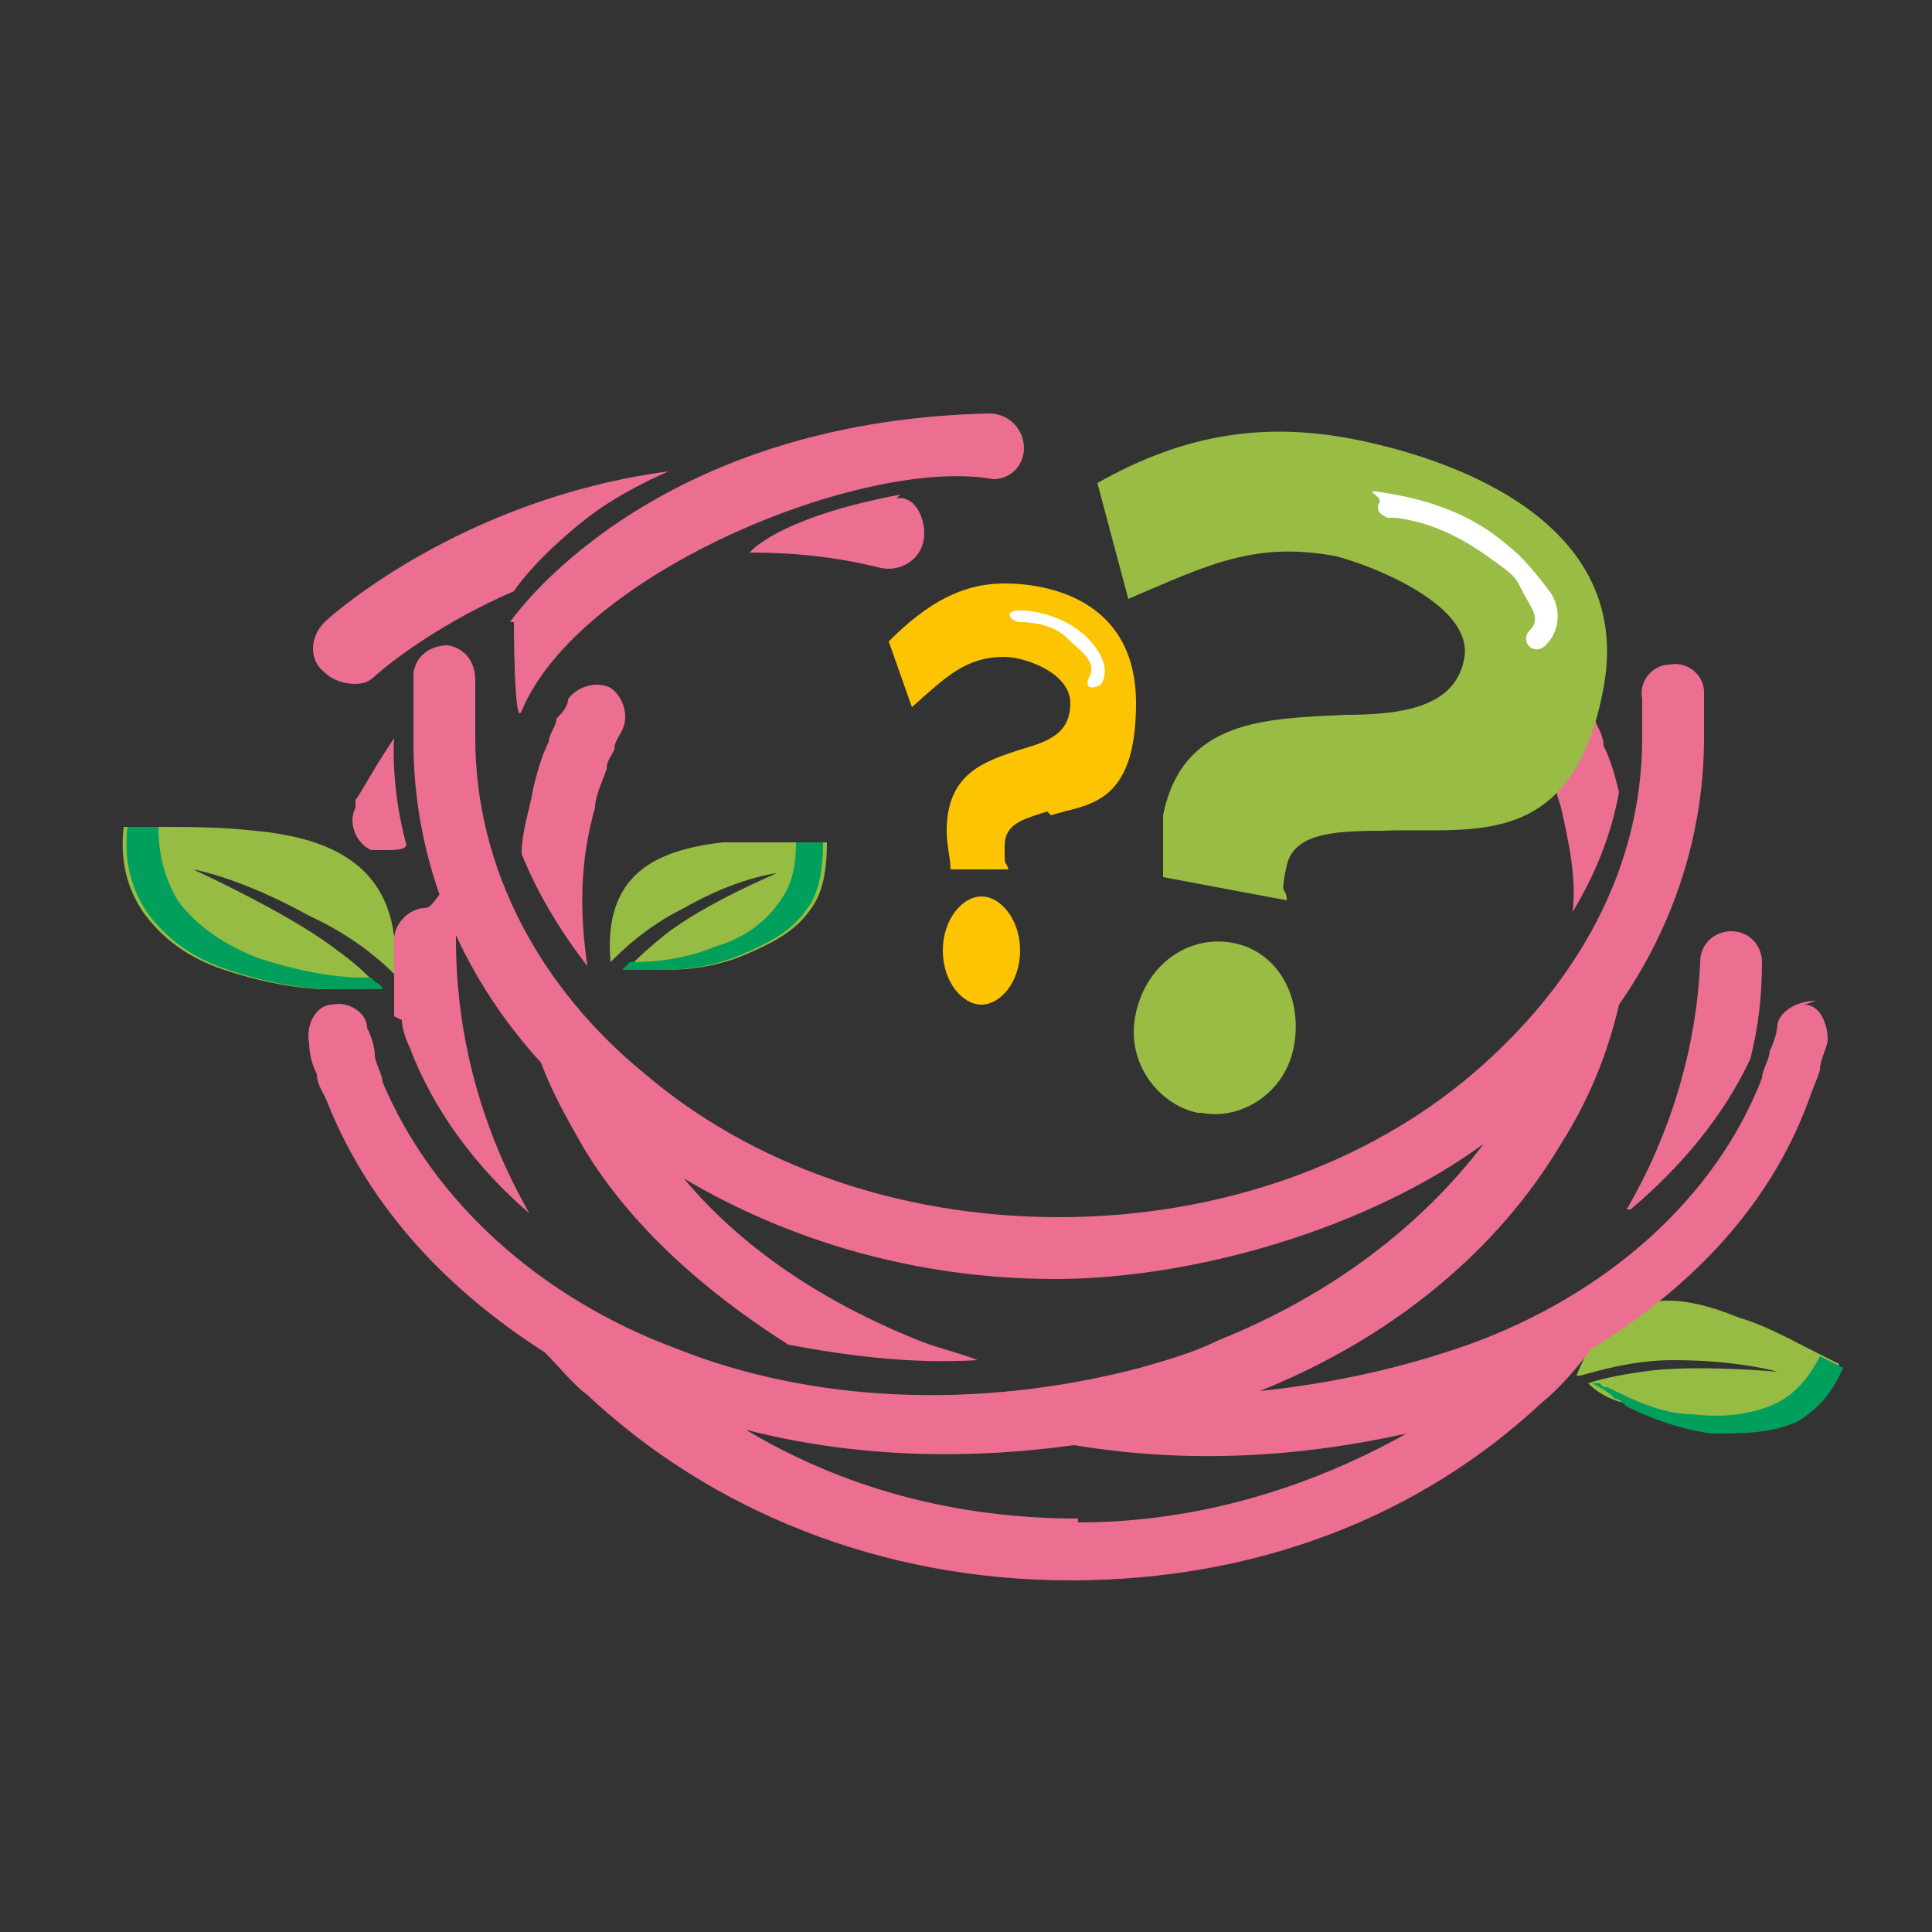
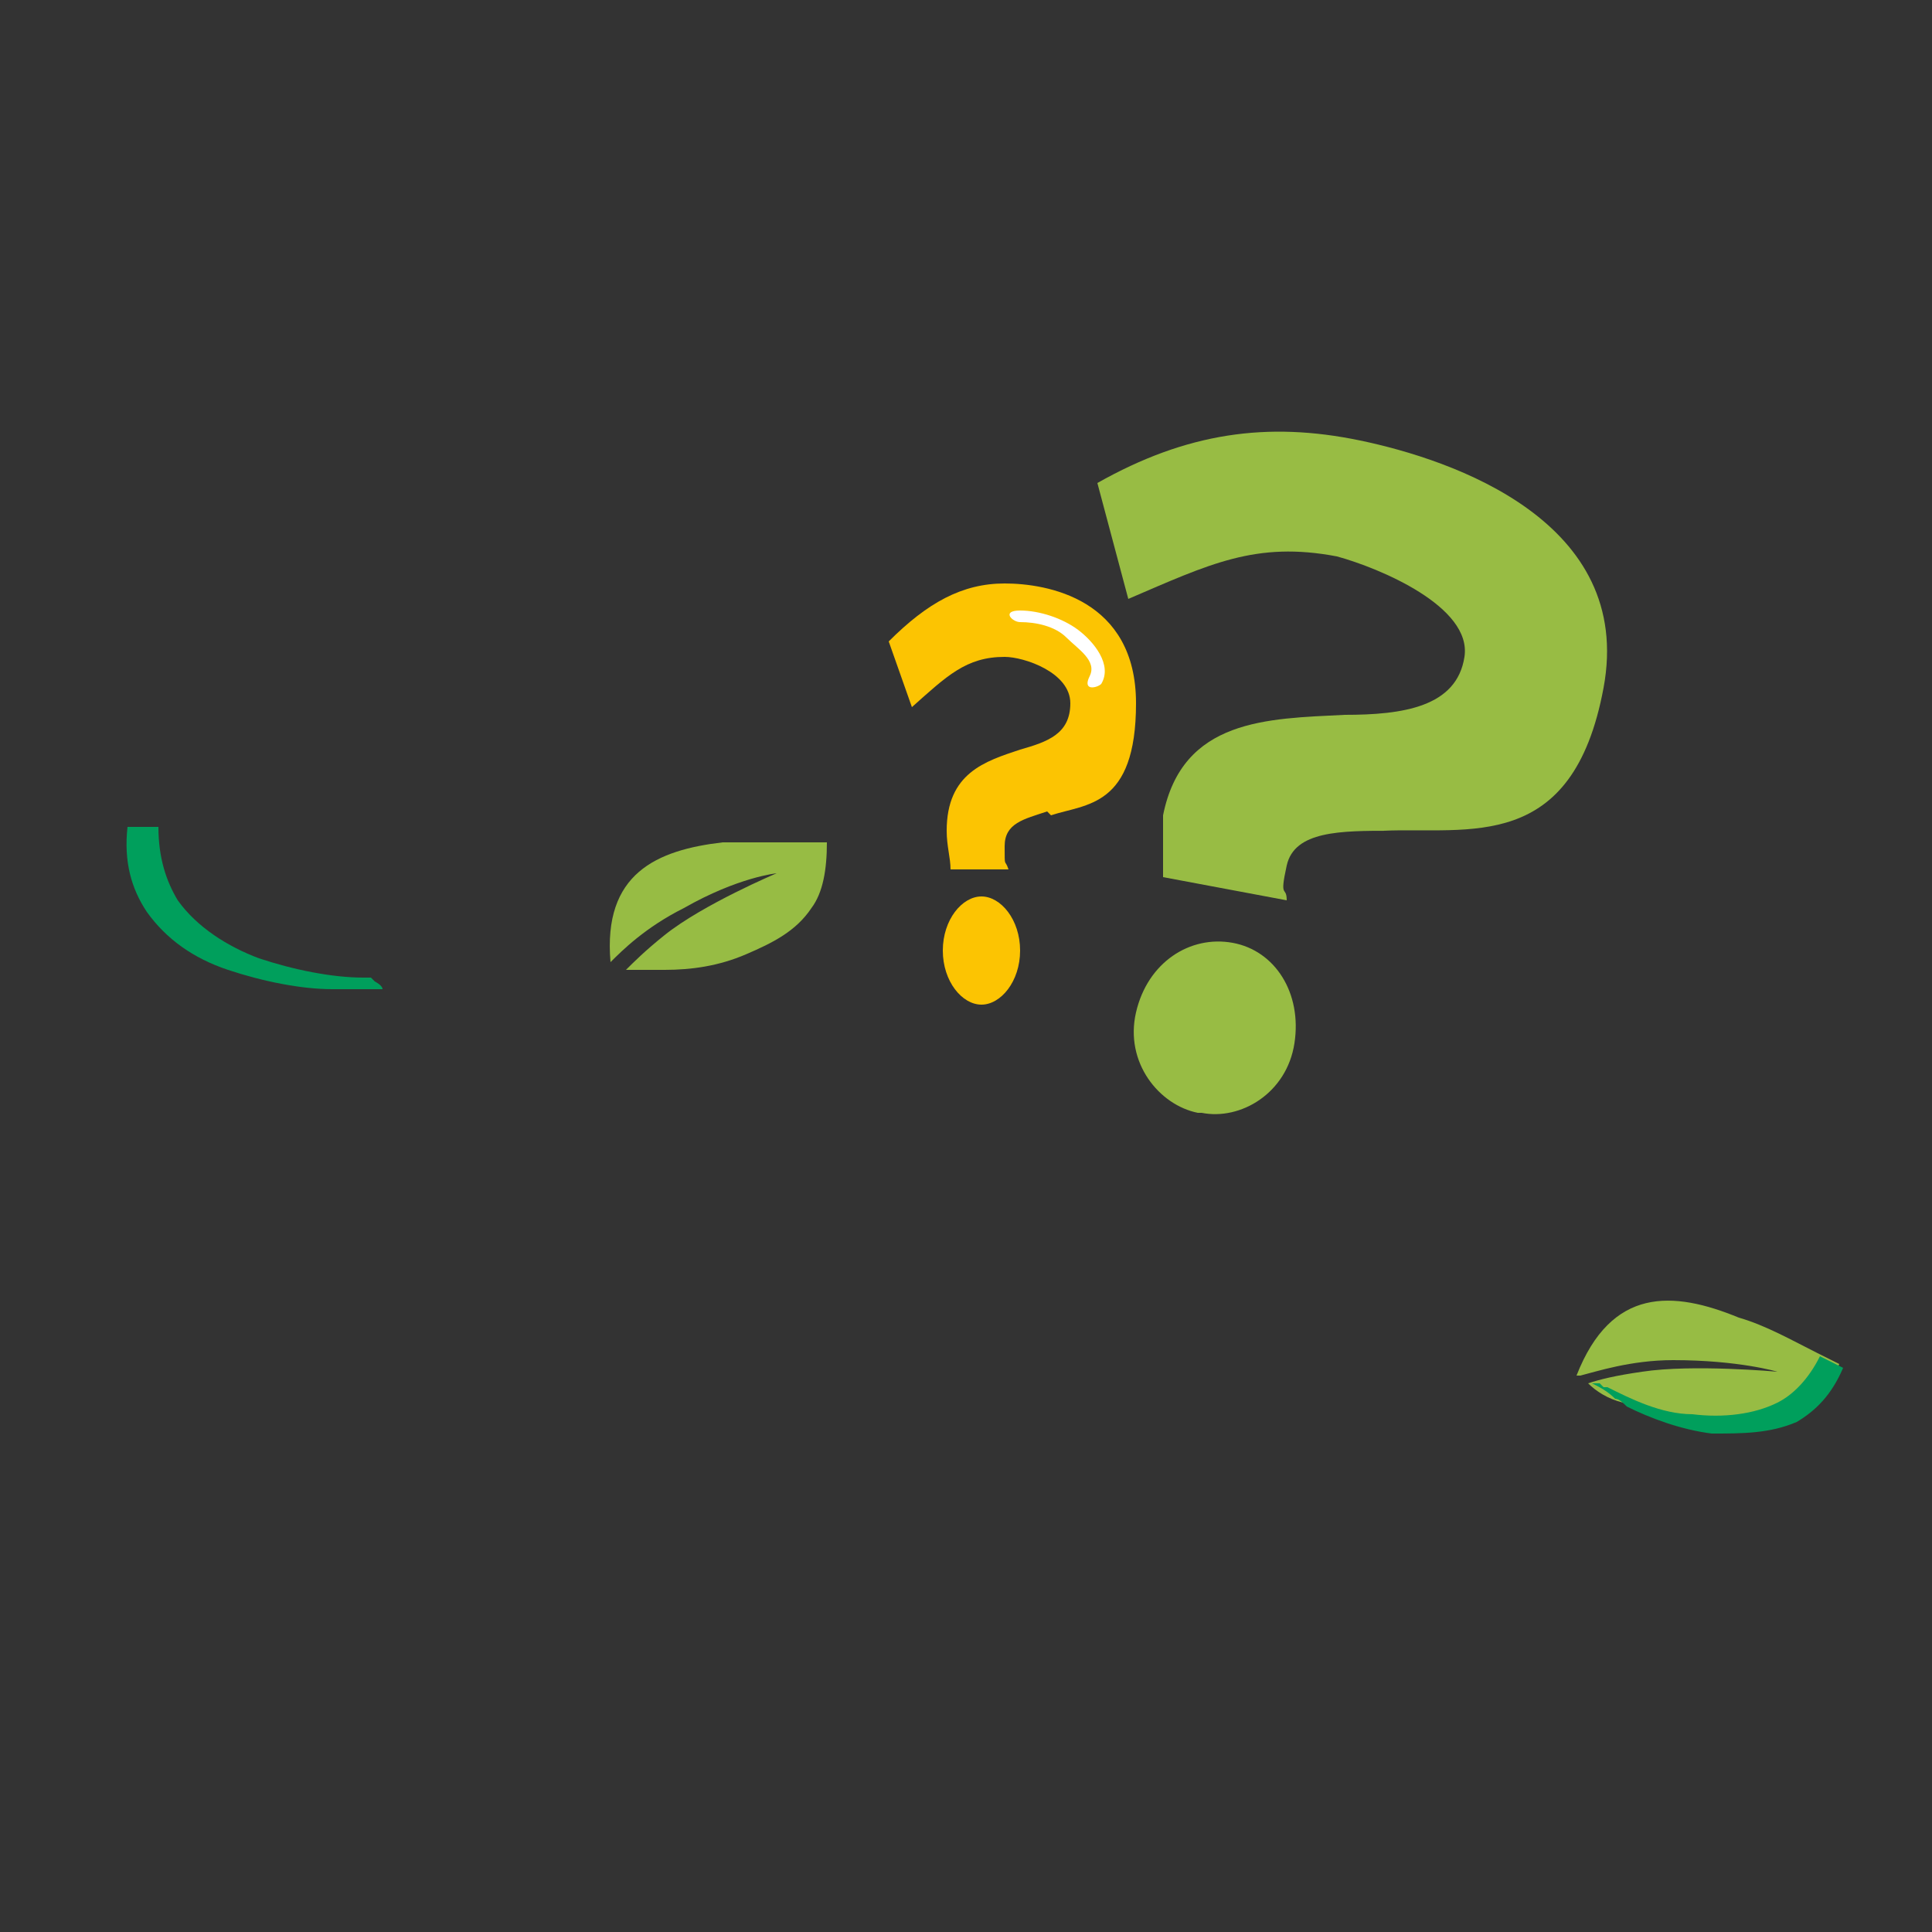
<svg xmlns="http://www.w3.org/2000/svg" id="Calque_1" data-name="Calque 1" version="1.1" viewBox="0 0 50 50">
  <rect x="0" y="0" width="50" height="50" fill="#333333" stroke="none" />
  <defs>
    <style>
      .cls-1 {
        fill: #fcc402;
      }

      .cls-1, .cls-2, .cls-3, .cls-4, .cls-5, .cls-6 {
        stroke-width: 0px;
      }

      .cls-2 {
        fill: #97bc44;
      }

      .cls-3 {
        fill: #ec6f91;
      }

      .cls-4 {
        fill: #98bc44;
      }

      .cls-5 {
        fill: #009f5c;
      }

      .cls-6 {
        fill: #fff;
      }
    </style>
  </defs>
  <g>
    <g>
      <path class="cls-2" d="M15.8,24.9c.3-.3.9-.9,1.9-1.4,1.4-.8,2.4-.9,2.4-.9,0,0-1.9.8-2.9,1.6-.5.4-.8.7-1,.9.3,0,.6,0,1,0,.7,0,1.4-.1,2.1-.4.7-.3,1.3-.6,1.7-1.2.3-.4.4-1,.4-1.7-.2,0-.4,0-.7,0-.7,0-1.4,0-2,0-1.7.2-3.1.8-2.9,3.1Z" />
-       <path class="cls-5" d="M16.3,24.9c0,0-.1.1-.2.2.2,0,.4,0,.6,0h.4c.7,0,1.4-.1,2.1-.4.7-.3,1.3-.6,1.7-1.2.3-.4.4-1,.4-1.7-.2,0-.4,0-.7,0h0c0,.6-.1,1.1-.4,1.5-.4.6-1,1-1.7,1.2-.7.3-1.5.4-2.1.4,0,0,0,0-.1,0Z" />
    </g>
    <g>
      <path class="cls-2" d="M40.9,35.6c.4-.1,1.3-.4,2.4-.4,1.7,0,2.7.3,2.7.3,0,0-2.2-.2-3.5,0-.7.1-1.1.2-1.4.3.2.2.5.4.9.5.6.3,1.4.6,2.2.7.8,0,1.5,0,2.2-.3.5-.3.9-.7,1.2-1.4-.2-.1-.4-.2-.6-.3-.6-.3-1.3-.7-2-.9-1.7-.7-3.3-.8-4.2,1.5Z" />
      <path class="cls-5" d="M41.4,35.8c0,0-.2,0-.2,0,.2.1.4.2.6.4.1,0,.2.1.3.2.6.3,1.4.6,2.2.7.8,0,1.5,0,2.2-.3.5-.3.9-.7,1.2-1.4-.2-.1-.4-.2-.6-.3h0c-.3.6-.7,1-1.1,1.2-.6.3-1.4.4-2.2.3-.8,0-1.6-.4-2.2-.7,0,0,0,0-.1,0Z" />
    </g>
    <g>
-       <path class="cls-2" d="M10.4,25.4c-.4-.4-1.1-1.1-2.4-1.7-1.8-1-3-1.2-3-1.2,0,0,2.4,1.1,3.6,2,.7.5,1.1.9,1.2,1.1-.3,0-.8,0-1.3,0-.8,0-1.8-.2-2.7-.5-.9-.3-1.6-.8-2.1-1.5-.4-.6-.6-1.3-.5-2.2.3,0,.6,0,.8,0,.9,0,1.7,0,2.6.1,2.1.2,3.9,1,3.6,3.9Z" />
-       <path class="cls-5" d="M9.7,25.4c0,0,.2.1.2.2-.2,0-.5,0-.8,0-.1,0-.3,0-.5,0-.8,0-1.8-.2-2.7-.5-.9-.3-1.6-.8-2.1-1.5-.4-.6-.6-1.3-.5-2.2.3,0,.6,0,.8,0h0c0,.8.2,1.4.5,1.9.5.7,1.3,1.2,2.1,1.5.9.3,1.9.5,2.7.5,0,0,.1,0,.2,0Z" />
+       <path class="cls-5" d="M9.7,25.4c0,0,.2.1.2.2-.2,0-.5,0-.8,0-.1,0-.3,0-.5,0-.8,0-1.8-.2-2.7-.5-.9-.3-1.6-.8-2.1-1.5-.4-.6-.6-1.3-.5-2.2.3,0,.6,0,.8,0c0,.8.2,1.4.5,1.9.5.7,1.3,1.2,2.1,1.5.9.3,1.9.5,2.7.5,0,0,.1,0,.2,0Z" />
    </g>
  </g>
-   <path class="cls-3" d="M15.7,19.9c0-.2.1-.3.2-.5,0-.2.1-.3.2-.5.2-.4,0-.9-.3-1.1-.4-.2-.9,0-1.1.3,0,.2-.2.4-.3.5,0,.2-.2.4-.2.6-.2.4-.3.8-.4,1.2-.1.6-.3,1.1-.3,1.7.4,1,1,2,1.7,2.9-.2-1.4-.2-2.7.2-4.1,0-.3.2-.7.3-1ZM13.3,16.1s0,2.8.2,2.3c1.5-3.6,8.9-6.6,12.2-6,0,0,0,0,0,0h0c.5,0,.8-.4.8-.8,0-.5-.4-.9-.9-.9-8.9.2-12.4,5.4-12.4,5.4ZM39.9,19.4c0,.2.1.3.2.5.1.3.2.7.3,1,.2.9.4,1.8.3,2.7.6-1,1-2,1.2-3.1h0c-.1-.4-.2-.8-.4-1.2,0-.2-.1-.4-.2-.6,0-.2-.2-.4-.3-.5-.2-.4-.7-.5-1.1-.3-.4.2-.5.7-.3,1.1,0,.1.1.3.2.5ZM42.2,31.3c1.3-1.1,2.4-2.4,3.1-3.9.2-.8.3-1.6.3-2.5,0-.4-.3-.8-.8-.8-.4,0-.8.3-.8.8-.1,2.3-.8,4.5-1.9,6.4ZM23.3,12.8c-3.2.6-3.9,1.5-3.9,1.5,1.1,0,2.2.1,3.4.4.5.1,1-.2,1.1-.7.1-.5-.2-1.2-.7-1.1ZM9.1,17.7c.2,0,.4,0,.6-.2,0,0,1.3-1.2,3.6-2.2,0,0,.5-.8,1.9-1.9.9-.7,2.1-1.2,2.1-1.2-5.3.7-8.7,3.7-8.9,3.9-.4.4-.4,1,0,1.3.2.2.5.3.8.3ZM10.4,26.4c0,.2.1.5.2.7.6,1.6,1.7,3.1,3.1,4.3-1.2-2.1-1.9-4.5-1.9-7.1s-.4-.8-.8-.8-.8.4-.8.8,0,1.2,0,1.7c0,0,0,.2,0,.3ZM47,25.9c-.4,0-.9.2-1,.6,0,.2-.1.5-.2.7,0,.2-.2.5-.2.7-1.2,3.1-4,5.6-7.6,6.9-1.7.6-3.5,1-5.4,1.2,3.5-1.4,6.2-3.7,7.8-6.4.7-1.1,1.2-2.3,1.5-3.6,1.4-2,2.2-4.4,2.2-6.9s0-.4,0-.6c0-.2,0-.4,0-.6,0-.4-.4-.8-.9-.7-.4,0-.8.4-.7.9,0,.2,0,.3,0,.5,0,.1,0,.3,0,.5,0,3.4-1.7,6.4-4.4,8.7-2.7,2.3-6.5,3.7-10.7,3.7s-8-1.4-10.7-3.7c-2.7-2.2-4.4-5.3-4.4-8.7s0-.5,0-.8c0-.2,0-.5,0-.7,0-.4-.2-.8-.7-.9-.4,0-.8.2-.9.7,0,.3,0,.6,0,.9,0,.3,0,.6,0,.9,0,3.1,1.2,6,3.3,8.3.3.8.7,1.5,1.1,2.2,1.2,2,3.1,3.7,5.3,5.1,1.6.3,3.2.5,4.9.4-.5-.2-1-.3-1.5-.5-2.5-1-4.6-2.4-6.1-4.2,2.7,1.6,6,2.6,9.6,2.6s8.1-1.3,11.1-3.5c-1.6,2.1-3.9,3.9-6.9,5.1-.6.3-1.3.5-2,.7-4.2,1.1-8.5.9-12-.5-3.5-1.3-6.3-3.8-7.6-6.9,0-.2-.2-.5-.2-.7,0-.2-.1-.5-.2-.7,0-.4-.5-.7-.9-.6-.4,0-.7.5-.6,1,0,.3.1.6.2.8,0,.3.2.5.3.8,1.1,2.7,3.1,4.8,5.6,6.4.4.4.7.8,1.1,1.1,3.2,3,7.6,4.8,12.5,4.8s9.1-1.7,12.2-4.6c.5-.4.9-.9,1.3-1.4,2.6-1.6,4.6-3.7,5.6-6.4.1-.3.2-.5.3-.8,0-.3.2-.6.2-.8,0-.4-.2-.9-.6-.9ZM27.9,39.3c-3.2,0-6.1-.8-8.6-2.3,2.7.7,5.6.8,8.5.4,3,.5,5.9.3,8.6-.3-2.5,1.4-5.4,2.3-8.5,2.3ZM9.2,20.9c-.2.4,0,.9.4,1.1.1,0,.3,0,.4,0,.2,0,.6,0,.5-.2-.4-1.5-.3-2.7-.3-2.7-.6.9-.9,1.5-1,1.6Z" />
  <g>
    <path class="cls-4" d="M36,21.5c-1.3,0-2.5,0-2.7.9s0,.5,0,.9l-3.2-.6c0-.6,0-1,0-1.6.5-2.5,2.7-2.5,4.7-2.6,1.5,0,2.9-.2,3.1-1.5s-2.2-2.3-3.3-2.6c-2.1-.4-3.3.2-5.4,1.1l-.8-3c2.3-1.3,4.4-1.6,6.8-1.1s7.1,2.1,6.3,6.4-3.5,3.6-5.7,3.7ZM31,28.8c-1-.2-1.9-1.3-1.6-2.6s1.4-2,2.5-1.8,1.8,1.3,1.6,2.6-1.4,2-2.4,1.8Z" />
-     <path class="cls-6" d="M36.1,13.4c.9.1,1.7.5,2.4,1s.7.5.9.9.5.7.2,1,.1.7.4.4c.4-.4.4-1,.1-1.4s-.7-.9-1.1-1.2c-.8-.7-1.8-1.1-2.9-1.3s-.3,0-.4.2,0,.3.2.4h0Z" />
  </g>
  <g>
    <path class="cls-1" d="M27.1,21c-.6.2-1.1.3-1.1.9s0,.3.1.6h-1.5c0-.3-.1-.6-.1-1,0-1.5,1-1.8,1.9-2.1.7-.2,1.3-.4,1.3-1.2s-1.2-1.2-1.7-1.2c-1,0-1.5.5-2.4,1.3l-.6-1.7c1-1,1.9-1.5,3-1.5s3.4.4,3.4,3.1-1.3,2.6-2.2,2.9ZM25.4,26c-.5,0-1-.6-1-1.4s.5-1.4,1-1.4,1,.6,1,1.4-.5,1.4-1,1.4Z" />
    <path class="cls-6" d="M26.4,16.1c.4,0,.9.1,1.2.4s.8.6.6,1,.2.3.3.2c.3-.5-.2-1.1-.6-1.4s-1-.5-1.5-.5-.2.3,0,.3h0Z" />
  </g>
</svg>